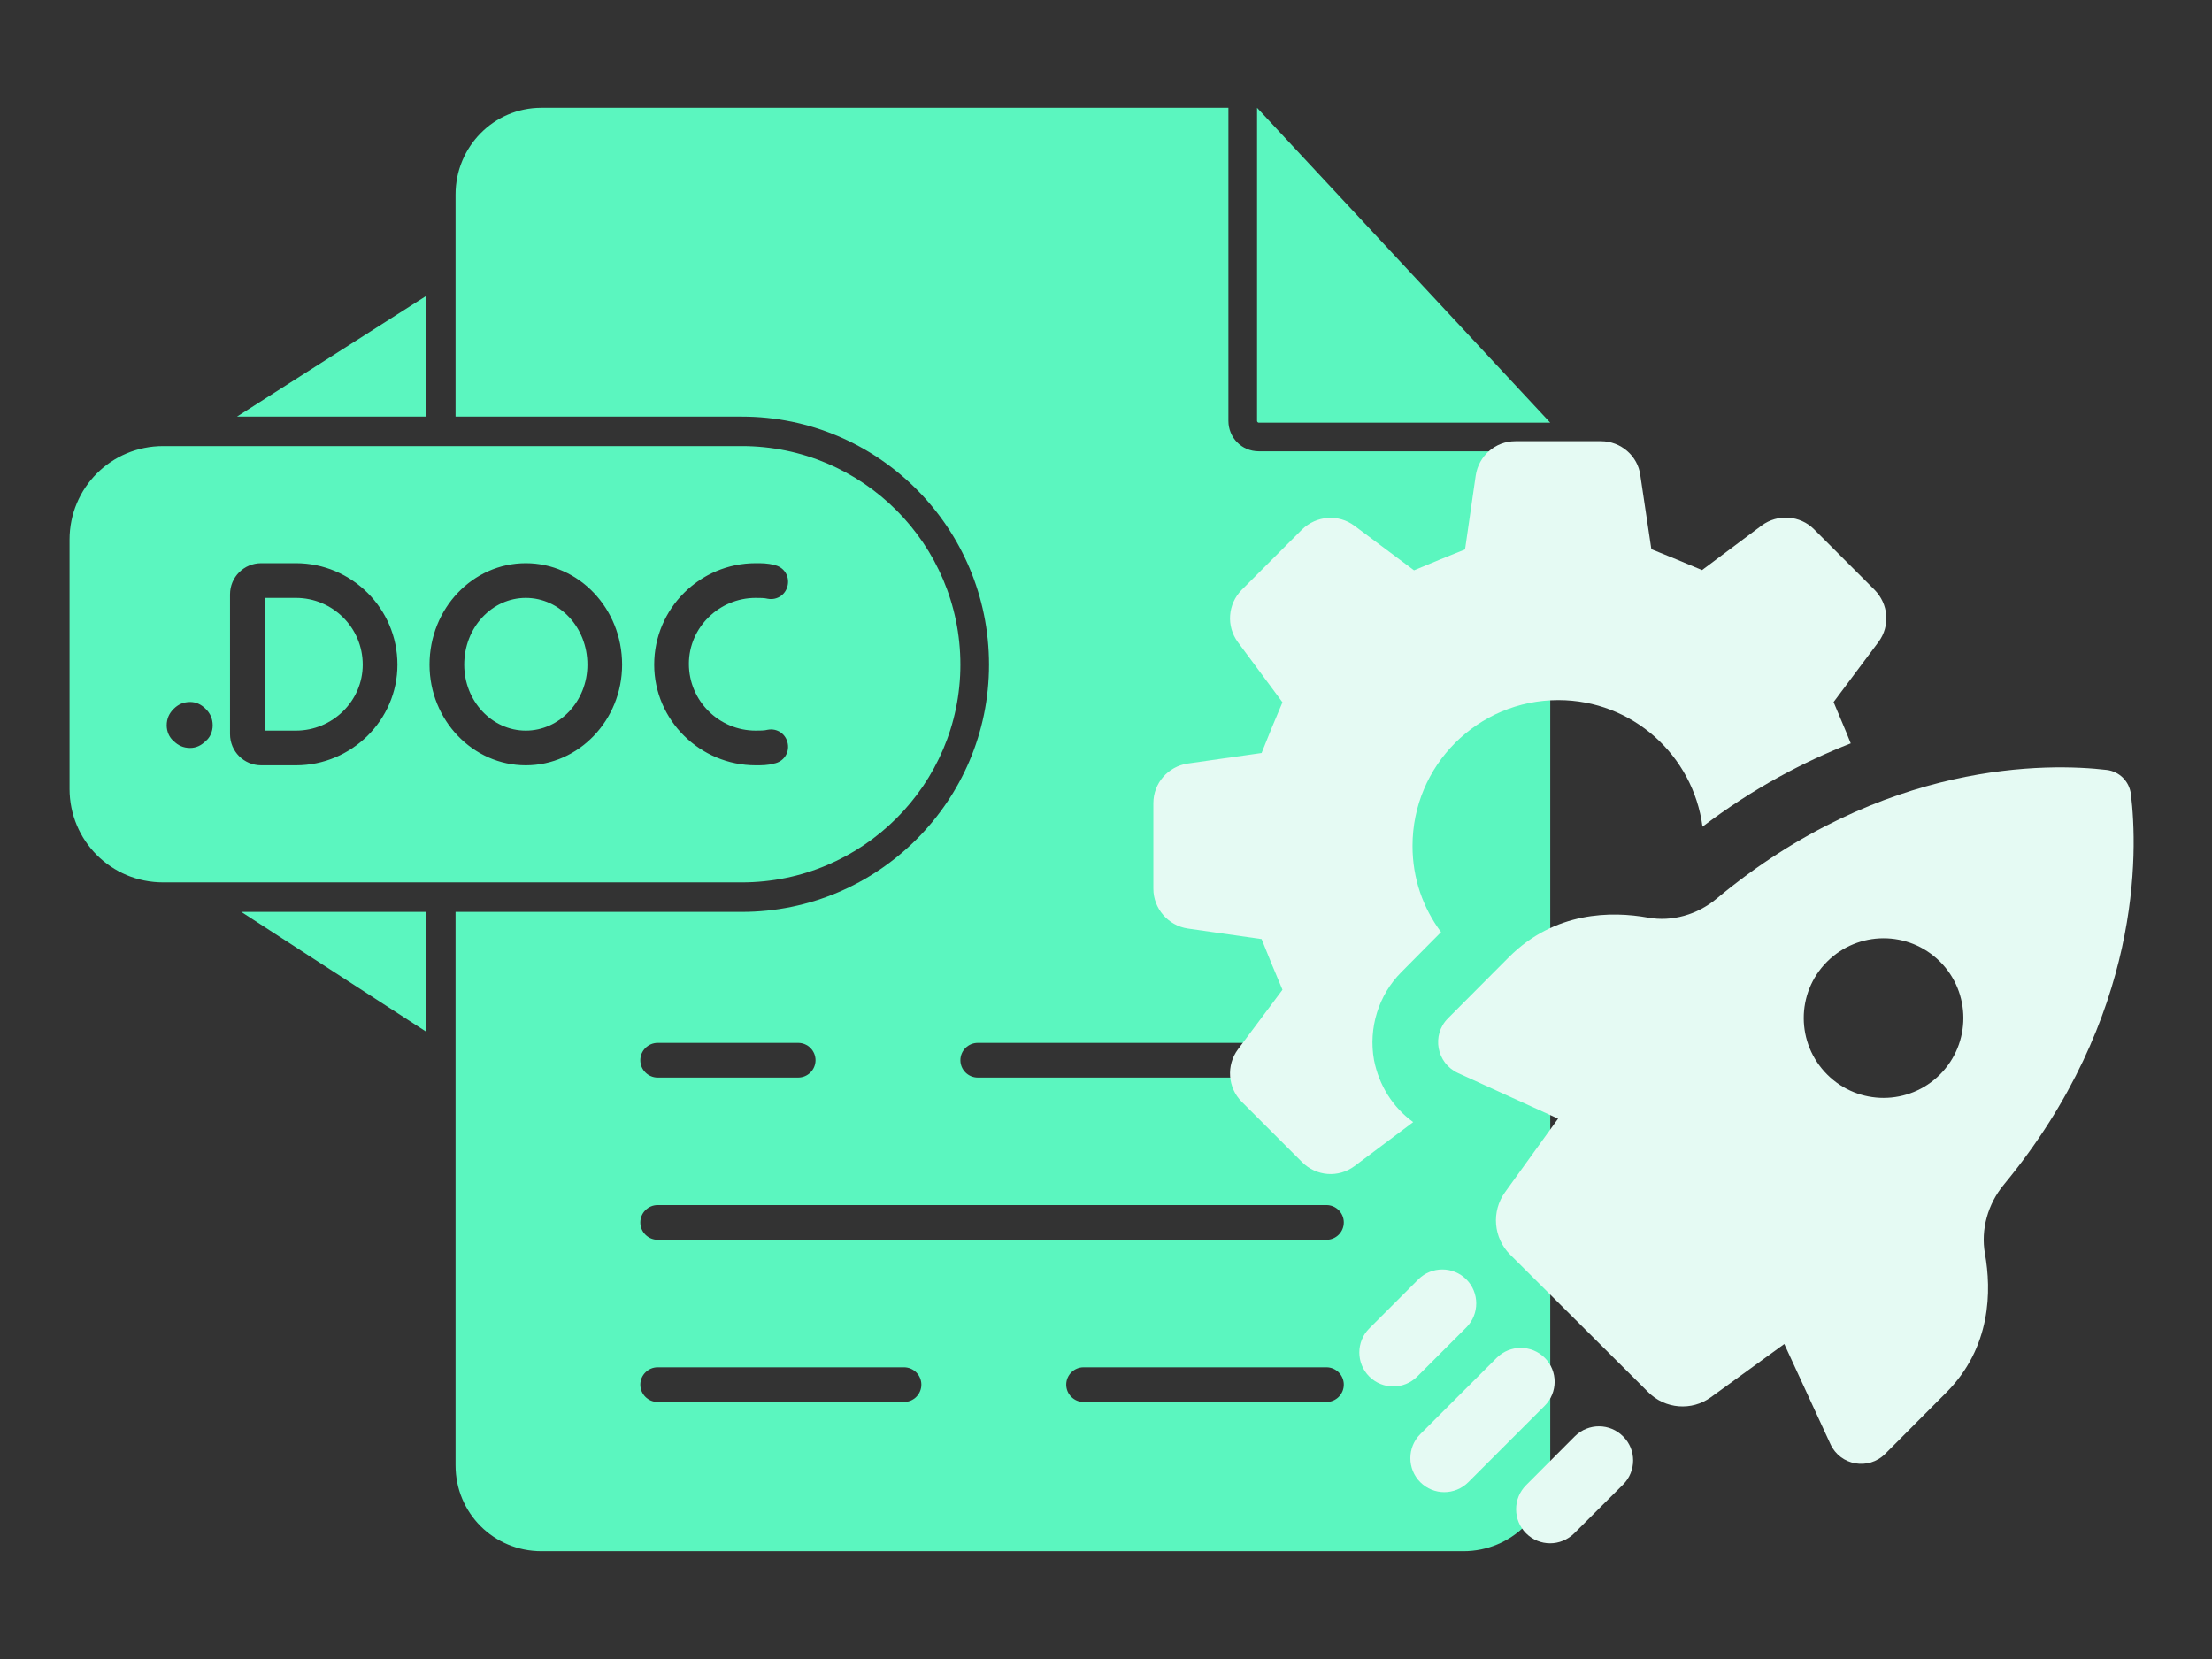
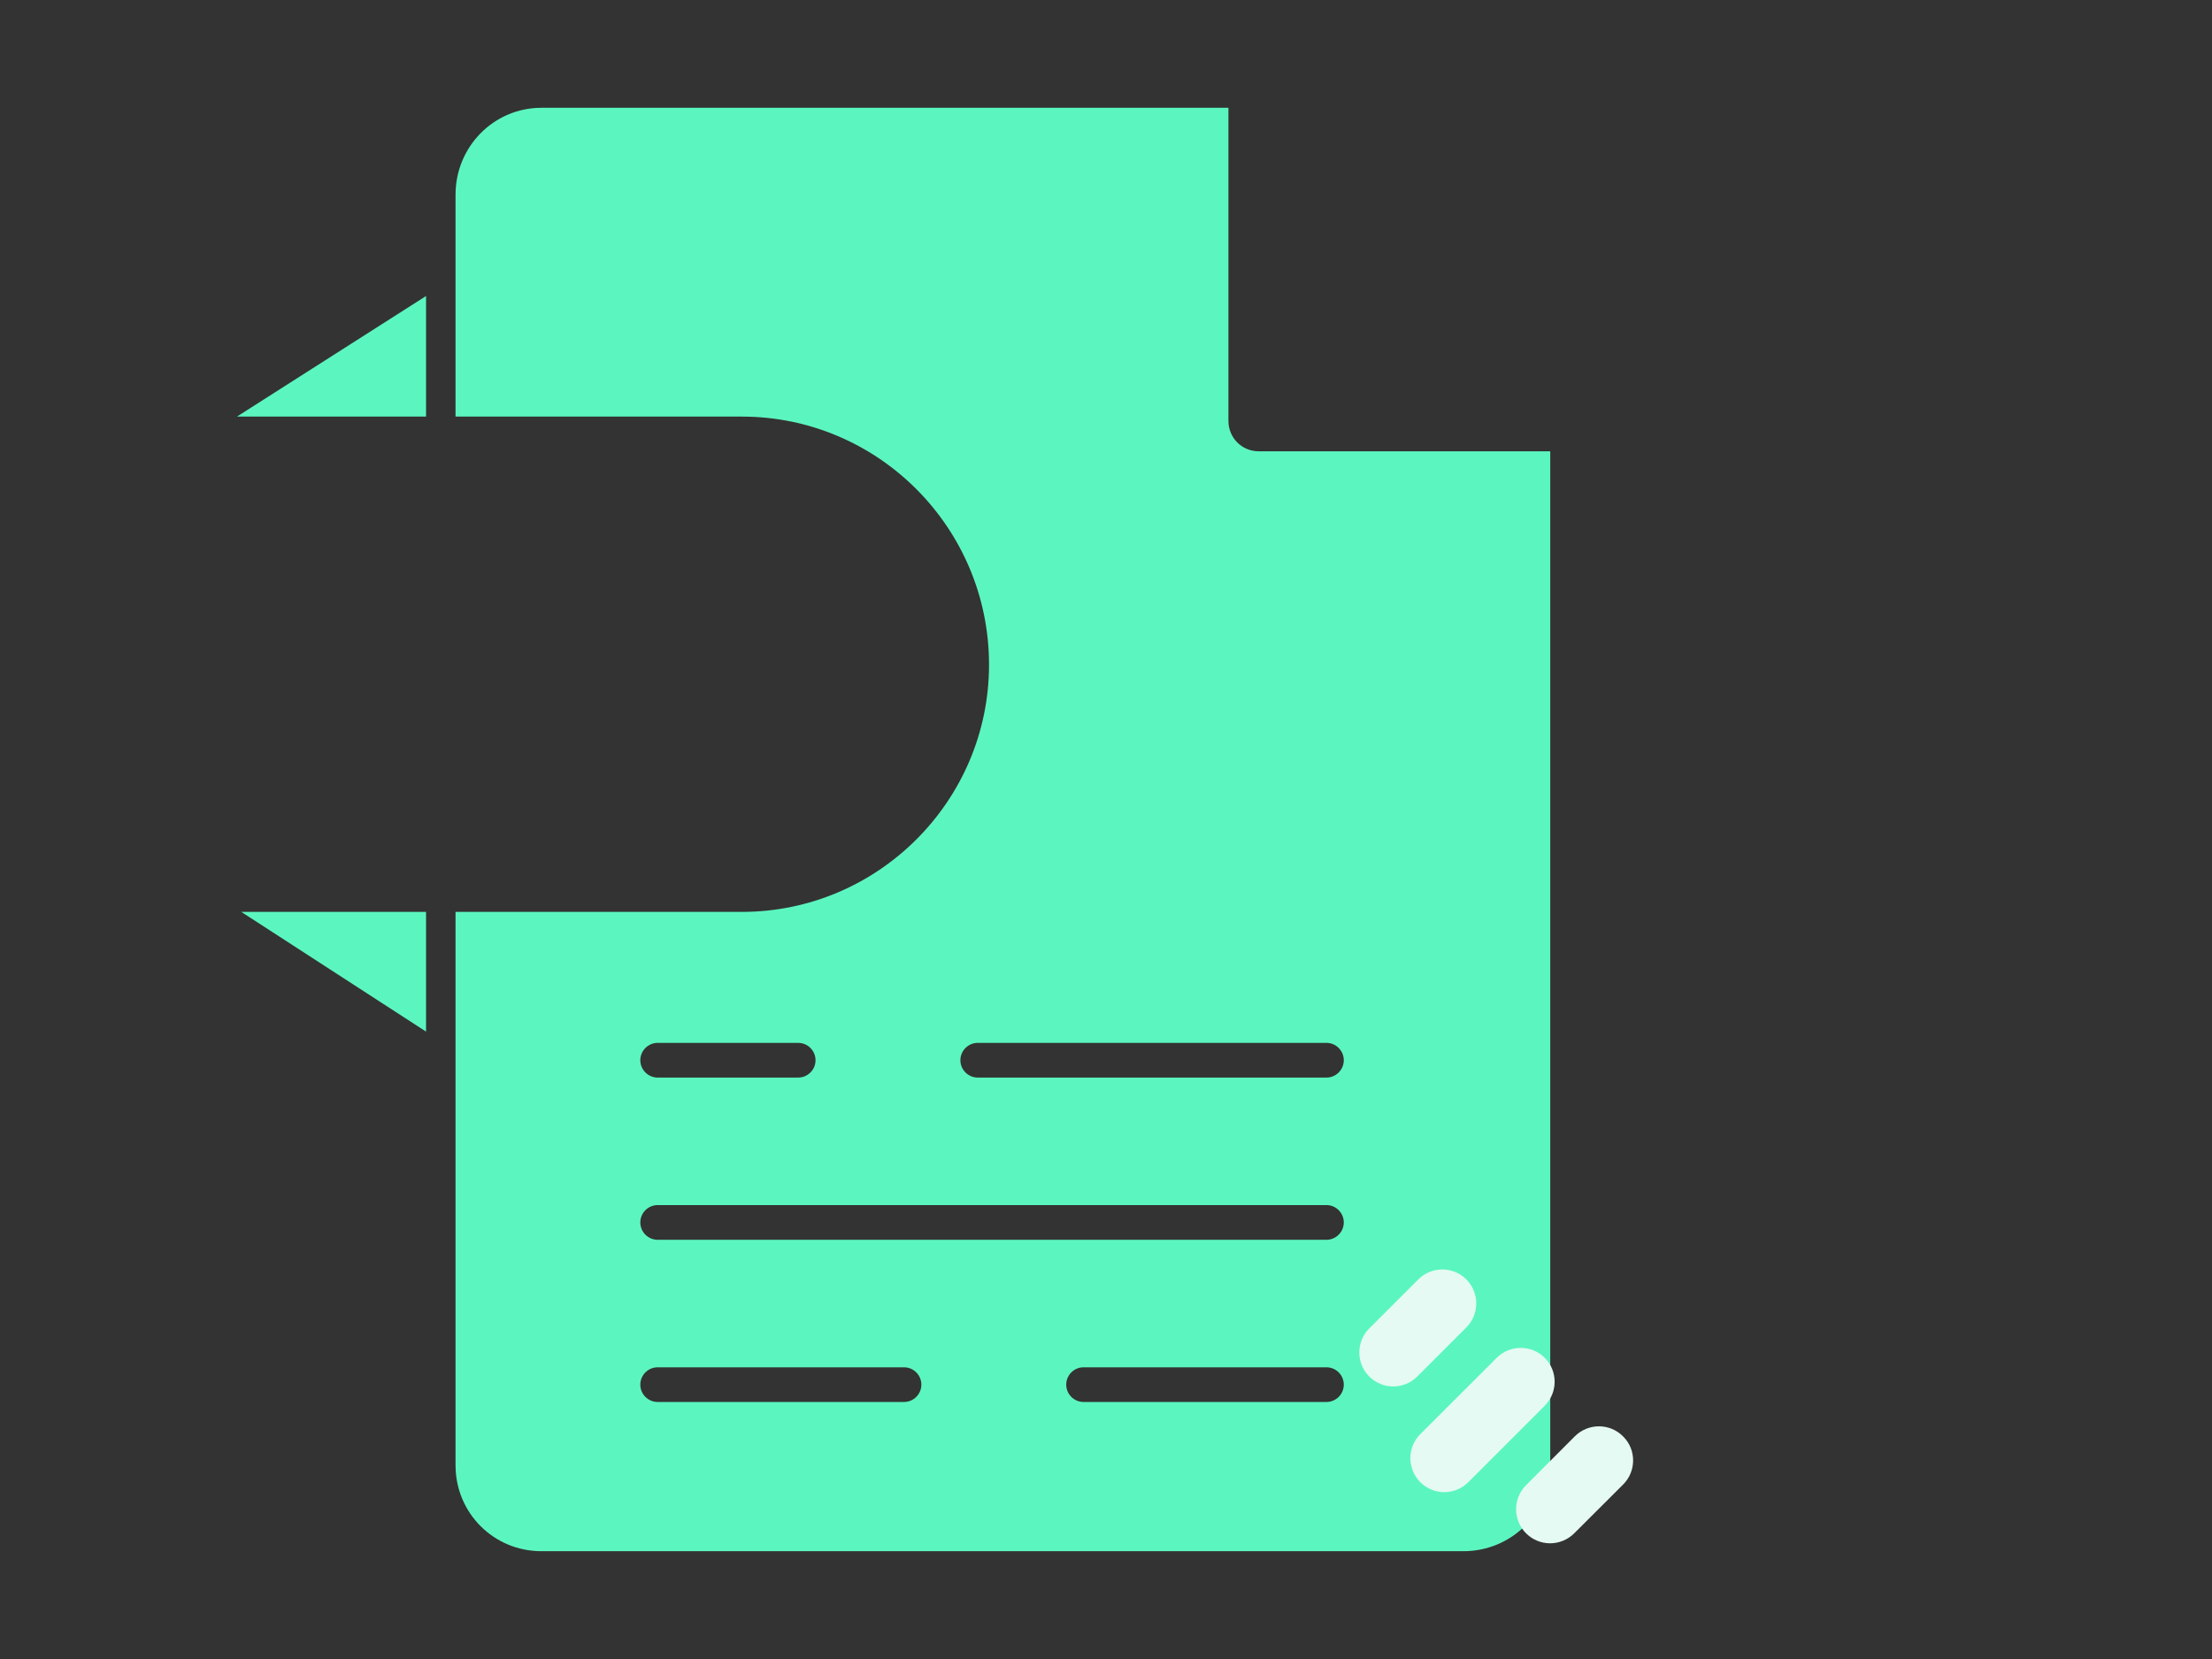
<svg xmlns="http://www.w3.org/2000/svg" width="800" zoomAndPan="magnify" viewBox="0 0 600 450" height="600" preserveAspectRatio="xMidYMid meet" version="1.0">
  <rect x="0" y="0" width="600" height="450" fill="#333333" stroke="none" />
  <defs>
    <clipPath id="fded4c4772">
      <path d="M 18.863 121 L 261 121 L 261 240 L 18.863 240 Z M 18.863 121 " clip-rule="nonzero" />
    </clipPath>
    <clipPath id="df9eeda54a">
      <path d="M 123 29 L 420.863 29 L 420.863 421 L 123 421 Z M 123 29 " clip-rule="nonzero" />
    </clipPath>
    <clipPath id="b1f5af6cf5">
      <path d="M 340 29 L 420.863 29 L 420.863 115 L 340 115 Z M 340 29 " clip-rule="nonzero" />
    </clipPath>
    <clipPath id="ffc26a7971">
-       <path d="M 312.828 119.672 L 512 119.672 L 512 319 L 312.828 319 Z M 312.828 119.672 " clip-rule="nonzero" />
+       <path d="M 312.828 119.672 L 512 119.672 L 512 319 L 312.828 319 M 312.828 119.672 " clip-rule="nonzero" />
    </clipPath>
    <clipPath id="77ce05aac9">
      <path d="M 411 386 L 443 386 L 443 418.922 L 411 418.922 Z M 411 386 " clip-rule="nonzero" />
    </clipPath>
  </defs>
  <g clip-path="url(#fded4c4772)">
-     <path fill="#5bf6bf" d="M 201.211 239.348 L 44.273 239.348 C 30.156 239.348 18.863 228.055 18.863 213.938 L 18.863 146.41 C 18.863 132.293 30.156 121 44.273 121 L 201.211 121 C 233.918 121 260.504 147.586 260.504 180.293 C 260.504 212.762 233.918 239.348 201.211 239.348 Z M 51.57 190.41 C 53.215 190.41 54.629 191.117 55.805 192.293 C 56.98 193.469 57.688 194.879 57.688 196.762 C 57.688 198.41 56.98 200.055 55.805 200.996 C 54.629 202.172 53.215 202.879 51.57 202.879 C 49.688 202.879 48.273 202.172 47.098 200.996 C 45.922 200.055 45.215 198.41 45.215 196.762 C 45.215 194.879 45.922 193.469 47.098 192.293 C 48.273 191.117 49.688 190.41 51.57 190.41 Z M 80.273 207.586 L 70.863 207.586 C 66.156 207.586 62.391 203.82 62.391 199.113 L 62.391 161.234 C 62.391 156.527 66.156 152.762 70.863 152.762 L 80.273 152.762 C 95.332 152.762 107.801 165 107.801 180.293 C 107.801 195.352 95.332 207.586 80.273 207.586 Z M 71.805 198.176 L 80.273 198.176 C 90.156 198.176 98.391 190.176 98.391 180.293 C 98.391 170.176 90.156 162.176 80.273 162.176 L 71.805 162.176 Z M 142.625 207.586 C 128.273 207.586 116.508 195.352 116.508 180.293 C 116.508 165 128.273 152.762 142.625 152.762 C 156.977 152.762 168.742 165 168.742 180.293 C 168.742 195.352 156.977 207.586 142.625 207.586 Z M 142.625 162.176 C 133.449 162.176 125.918 170.176 125.918 180.293 C 125.918 190.176 133.449 198.176 142.625 198.176 C 151.801 198.176 159.332 190.176 159.332 180.293 C 159.332 170.176 151.801 162.176 142.625 162.176 Z M 204.977 207.586 C 189.918 207.586 177.449 195.352 177.449 180.293 C 177.449 165 189.918 152.762 204.977 152.762 C 206.625 152.762 208.27 152.762 209.918 153.234 C 212.508 153.703 214.152 156.059 213.684 158.645 C 213.211 161.234 210.859 162.879 208.27 162.41 C 207.328 162.176 206.152 162.176 204.977 162.176 C 195.094 162.176 186.859 170.176 186.859 180.059 C 186.859 190.176 195.094 198.176 204.977 198.176 C 206.152 198.176 207.328 198.176 208.27 197.938 C 210.859 197.469 213.211 199.113 213.684 201.703 C 214.152 204.293 212.508 206.645 209.918 207.113 C 208.27 207.586 206.625 207.586 204.977 207.586 Z M 204.977 207.586 " fill-opacity="1" fill-rule="evenodd" />
-   </g>
+     </g>
  <g clip-path="url(#df9eeda54a)">
    <path fill="#5bf6bf" d="M 396.973 420.758 L 146.859 420.758 C 133.918 420.758 123.566 410.402 123.566 397.465 L 123.566 247.348 L 201.211 247.348 C 238.152 247.348 268.27 217.23 268.27 180.293 C 268.27 143.117 238.152 113 201.211 113 L 123.566 113 L 123.566 52.766 C 123.566 39.824 133.918 29.238 146.859 29.238 L 333.207 29.238 L 333.207 114.176 C 333.207 118.648 336.738 122.41 341.445 122.41 L 420.5 122.41 L 420.5 397.465 C 420.5 410.402 409.914 420.758 396.973 420.758 Z M 359.797 292.289 L 265.211 292.289 C 262.621 292.289 260.504 290.172 260.504 287.582 C 260.504 284.996 262.621 282.879 265.211 282.879 L 359.797 282.879 C 362.383 282.879 364.5 284.996 364.5 287.582 C 364.5 290.172 362.383 292.289 359.797 292.289 Z M 359.797 380.285 L 293.914 380.285 C 291.328 380.285 289.211 378.168 289.211 375.582 C 289.211 372.992 291.328 370.875 293.914 370.875 L 359.797 370.875 C 362.383 370.875 364.5 372.992 364.5 375.582 C 364.5 378.168 362.383 380.285 359.797 380.285 Z M 245.211 380.285 L 178.391 380.285 C 175.801 380.285 173.684 378.168 173.684 375.582 C 173.684 372.992 175.801 370.875 178.391 370.875 L 245.211 370.875 C 247.801 370.875 249.918 372.992 249.918 375.582 C 249.918 378.168 247.801 380.285 245.211 380.285 Z M 359.797 336.289 L 178.391 336.289 C 175.801 336.289 173.684 334.172 173.684 331.582 C 173.684 328.992 175.801 326.875 178.391 326.875 L 359.797 326.875 C 362.383 326.875 364.5 328.992 364.5 331.582 C 364.5 334.172 362.383 336.289 359.797 336.289 Z M 216.504 292.289 L 178.391 292.289 C 175.801 292.289 173.684 290.172 173.684 287.582 C 173.684 284.996 175.801 282.879 178.391 282.879 L 216.504 282.879 C 219.094 282.879 221.211 284.996 221.211 287.582 C 221.211 290.172 219.094 292.289 216.504 292.289 Z M 216.504 292.289 " fill-opacity="1" fill-rule="evenodd" />
  </g>
  <g clip-path="url(#b1f5af6cf5)">
-     <path fill="#5bf6bf" d="M 404.973 114.648 L 341.445 114.648 C 341.207 114.648 340.973 114.41 340.973 114.176 L 340.973 29.238 L 420.5 114.648 Z M 404.973 114.648 " fill-opacity="1" fill-rule="evenodd" />
-   </g>
+     </g>
  <path fill="#5bf6bf" d="M 115.566 279.82 L 65.449 247.348 L 115.566 247.348 Z M 64.273 113 L 115.566 80.293 L 115.566 113 Z M 64.273 113 " fill-opacity="1" fill-rule="evenodd" />
  <g clip-path="url(#ffc26a7971)">
-     <path fill="#e5faf3" d="M 372.691 287.504 C 371.152 278.852 373.918 269.883 380.117 263.684 L 390.879 252.828 C 386.004 246.285 383.141 238.324 383.141 229.449 C 383.141 207.613 400.852 189.898 422.691 189.898 C 442.734 189.898 459.25 204.844 461.801 224.227 C 475.551 213.812 489.27 206.609 502.012 201.637 C 500.344 197.422 499.465 195.531 497.355 190.434 L 509.531 174.137 C 512.742 169.824 512.301 163.848 508.43 159.945 L 492.039 143.551 C 488.262 139.777 482.188 139.336 477.848 142.547 L 461.676 154.629 C 455.57 152.078 454.027 151.418 447.926 148.965 L 444.934 128.922 C 444.273 123.668 439.617 119.672 434.301 119.672 L 411.047 119.672 C 405.605 119.672 401.074 123.668 400.285 128.984 L 397.391 149.027 C 391.289 151.48 389.652 152.141 383.547 154.691 L 367.375 142.609 C 363.062 139.398 357.086 139.84 353.184 143.617 L 336.793 160.008 C 333.016 163.879 332.574 169.855 335.785 174.199 L 347.867 190.496 C 345.316 196.477 344.656 198.145 342.203 204.246 L 322.16 207.109 C 316.844 207.898 312.848 212.43 312.848 217.84 L 312.848 241.094 C 312.848 246.41 316.844 251.066 322.16 251.855 L 342.203 254.719 C 344.625 260.82 345.316 262.363 347.867 268.469 L 335.785 284.641 C 332.574 288.949 333.016 295.055 336.793 298.832 L 353.184 315.223 C 357.055 319.094 363.031 319.535 367.375 316.324 L 383.328 304.367 C 377.789 300.371 374.047 294.395 372.691 287.504 Z M 372.691 287.504 " fill-opacity="1" fill-rule="nonzero" />
-   </g>
-   <path fill="#e5faf3" d="M 578 215.387 C 577.559 211.926 574.883 209.25 571.422 208.84 C 555.91 207.016 510.949 205.977 465.574 243.801 C 460.414 248.078 453.59 250.09 447.012 248.895 C 437.195 247.133 421.746 247.133 409.254 259.656 L 392.766 276.207 C 388.234 280.738 389.652 288.383 395.473 291.059 L 422.625 303.426 L 408.246 323.371 C 404.473 328.598 405.07 335.77 409.633 340.332 L 447.137 377.68 C 451.699 382.211 458.875 382.777 464.066 379.004 L 483.984 364.559 L 496.504 391.715 C 499.18 397.535 506.824 398.887 511.355 394.355 L 527.844 377.805 C 540.211 365.441 540.18 349.961 538.418 340.082 C 537.223 333.441 539.234 326.551 543.516 321.359 C 581.113 275.828 579.887 230.898 578 215.387 Z M 526.238 291.438 C 517.809 299.898 504.121 299.934 495.656 291.5 C 487.16 283.035 487.129 269.348 495.562 260.883 C 503.996 252.422 517.711 252.355 526.207 260.82 C 534.672 269.254 534.672 282.973 526.238 291.438 Z M 526.238 291.438 " fill-opacity="1" fill-rule="nonzero" />
+     </g>
  <path fill="#e5faf3" d="M 397.738 360.062 C 401.324 356.473 401.324 350.621 397.738 347.035 C 394.152 343.445 388.301 343.445 384.711 347.035 L 371.402 360.344 C 367.816 363.93 367.816 369.781 371.402 373.371 C 373.195 375.164 375.555 376.074 377.914 376.074 C 380.277 376.074 382.637 375.164 384.43 373.371 Z M 397.738 360.062 " fill-opacity="1" fill-rule="nonzero" />
  <path fill="#e5faf3" d="M 419.008 368.305 C 415.422 364.719 409.57 364.719 405.98 368.305 L 385.246 389.008 C 381.66 392.594 381.66 398.449 385.246 402.035 C 387.039 403.828 389.398 404.742 391.762 404.742 C 394.121 404.742 396.48 403.828 398.273 402.035 L 418.977 381.332 C 422.594 377.711 422.594 371.891 419.008 368.305 Z M 419.008 368.305 " fill-opacity="1" fill-rule="nonzero" />
  <g clip-path="url(#77ce05aac9)">
    <path fill="#e5faf3" d="M 427.219 389.543 L 413.941 402.852 C 410.355 406.438 410.324 412.293 413.941 415.91 C 415.734 417.703 418.098 418.617 420.457 418.617 C 422.816 418.617 425.176 417.703 426.969 415.941 L 440.277 402.664 C 443.867 399.078 443.898 393.223 440.277 389.637 C 436.691 385.988 430.84 385.988 427.219 389.543 Z M 427.219 389.543 " fill-opacity="1" fill-rule="nonzero" />
  </g>
</svg>